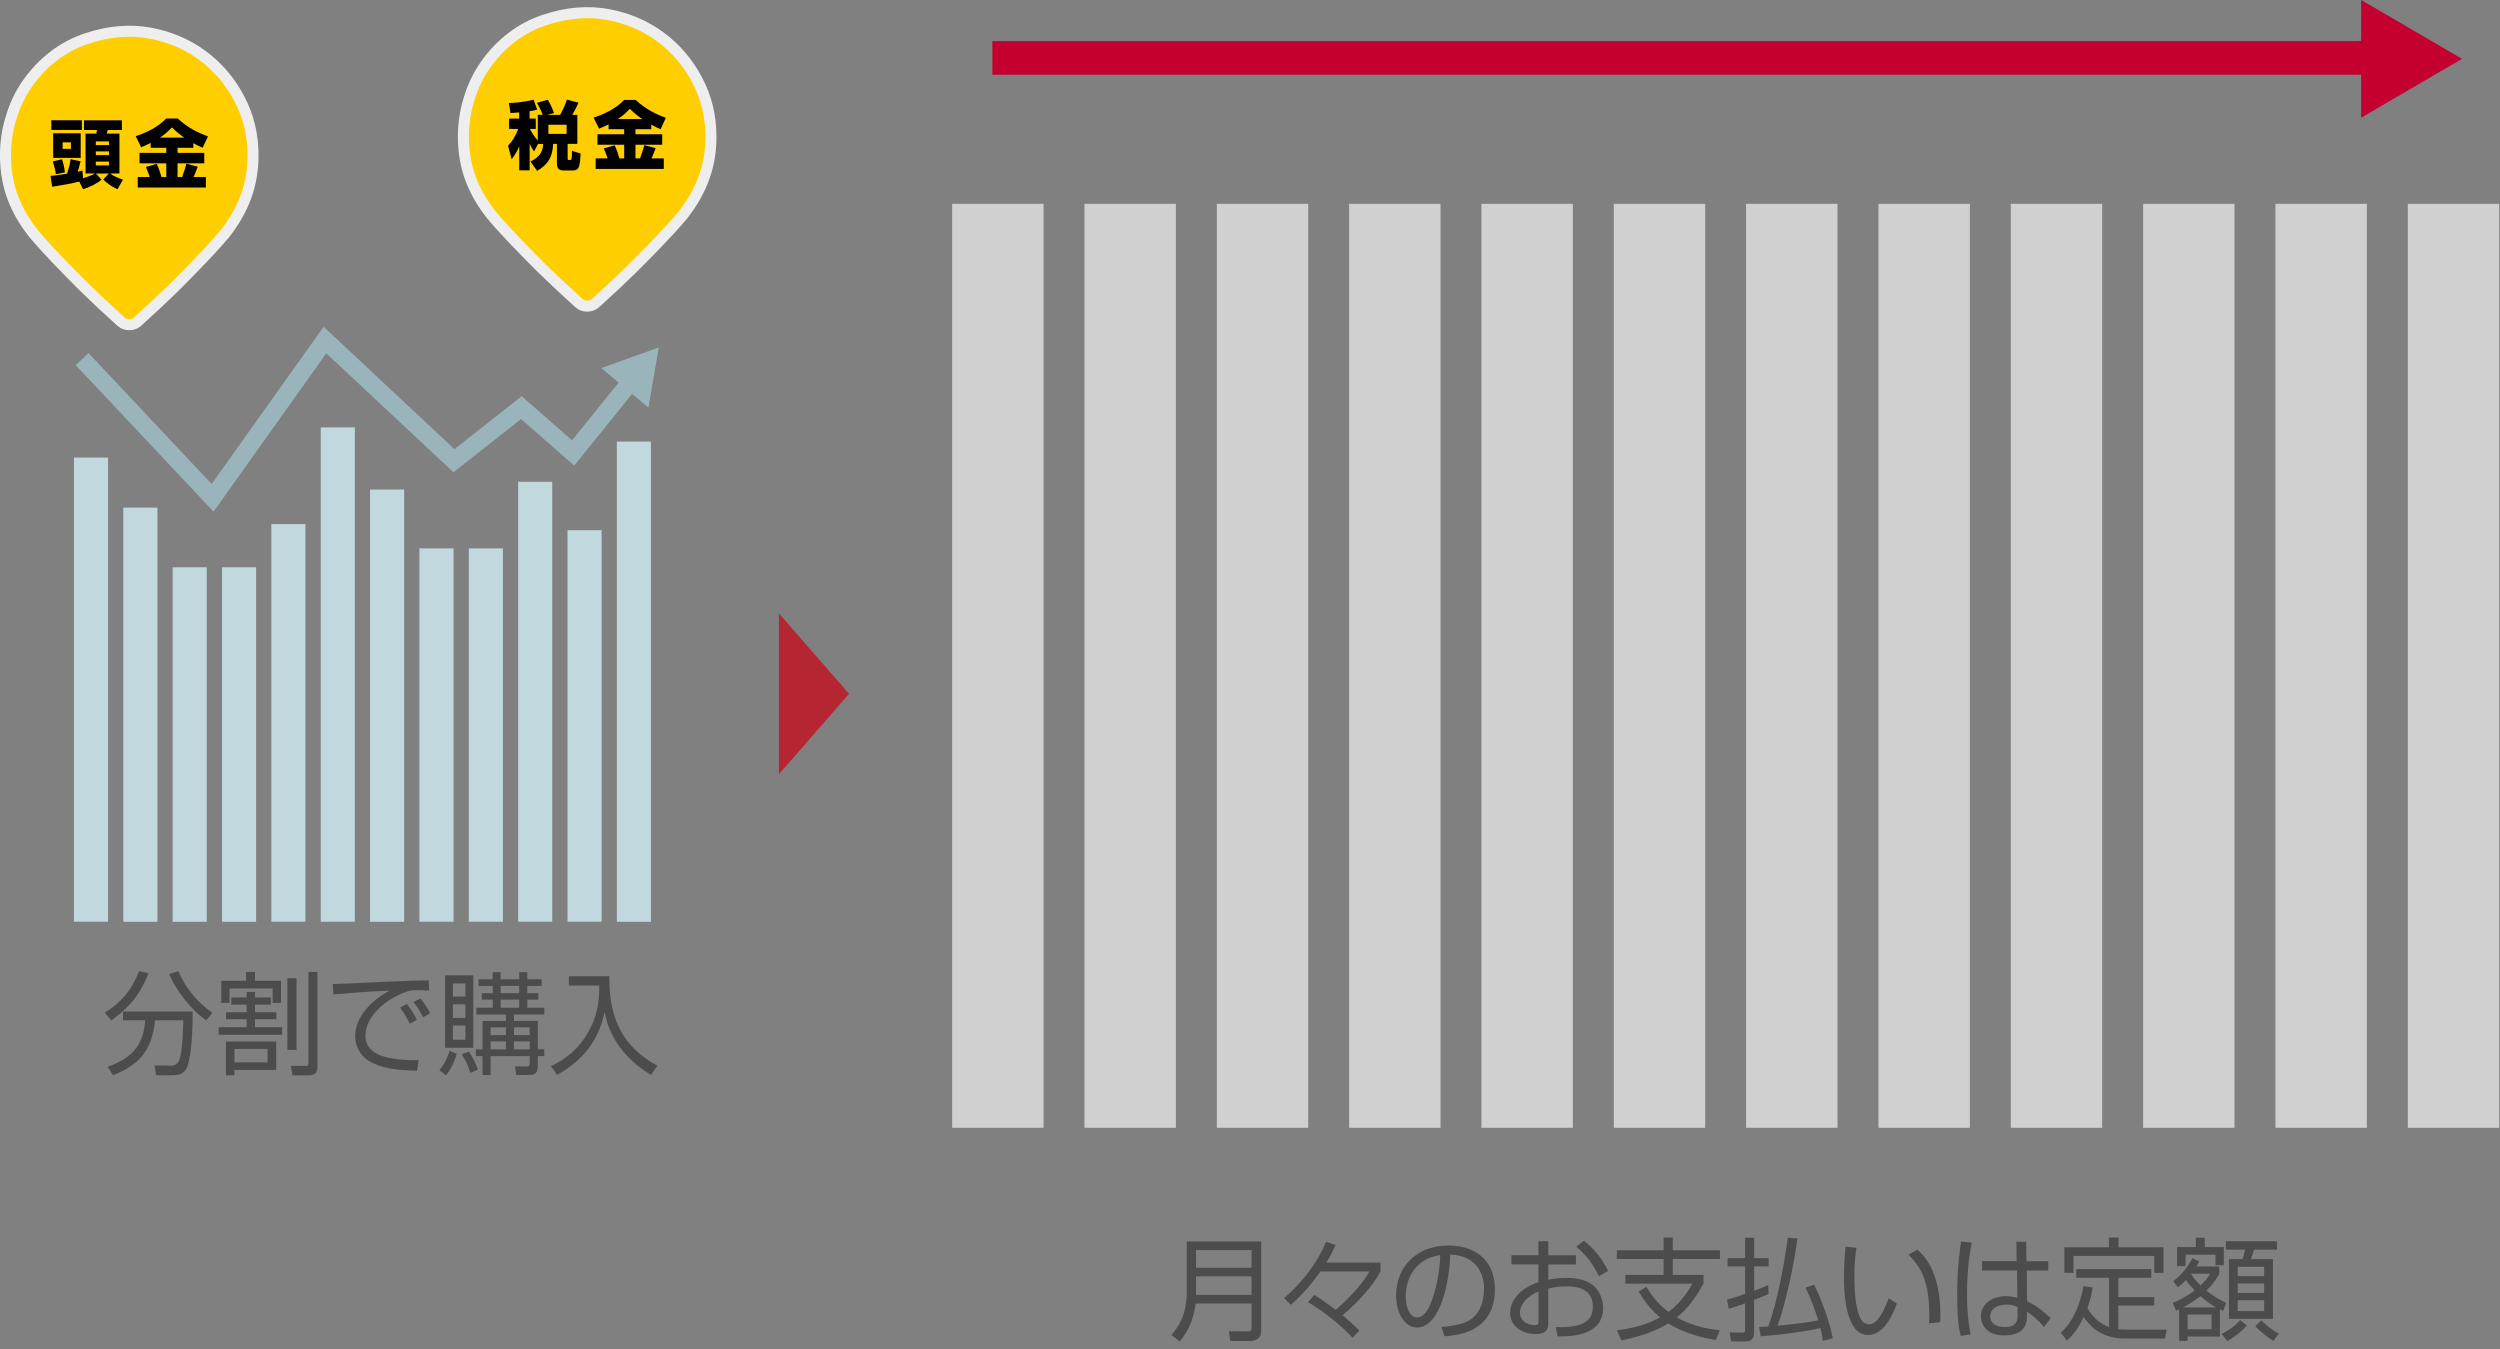
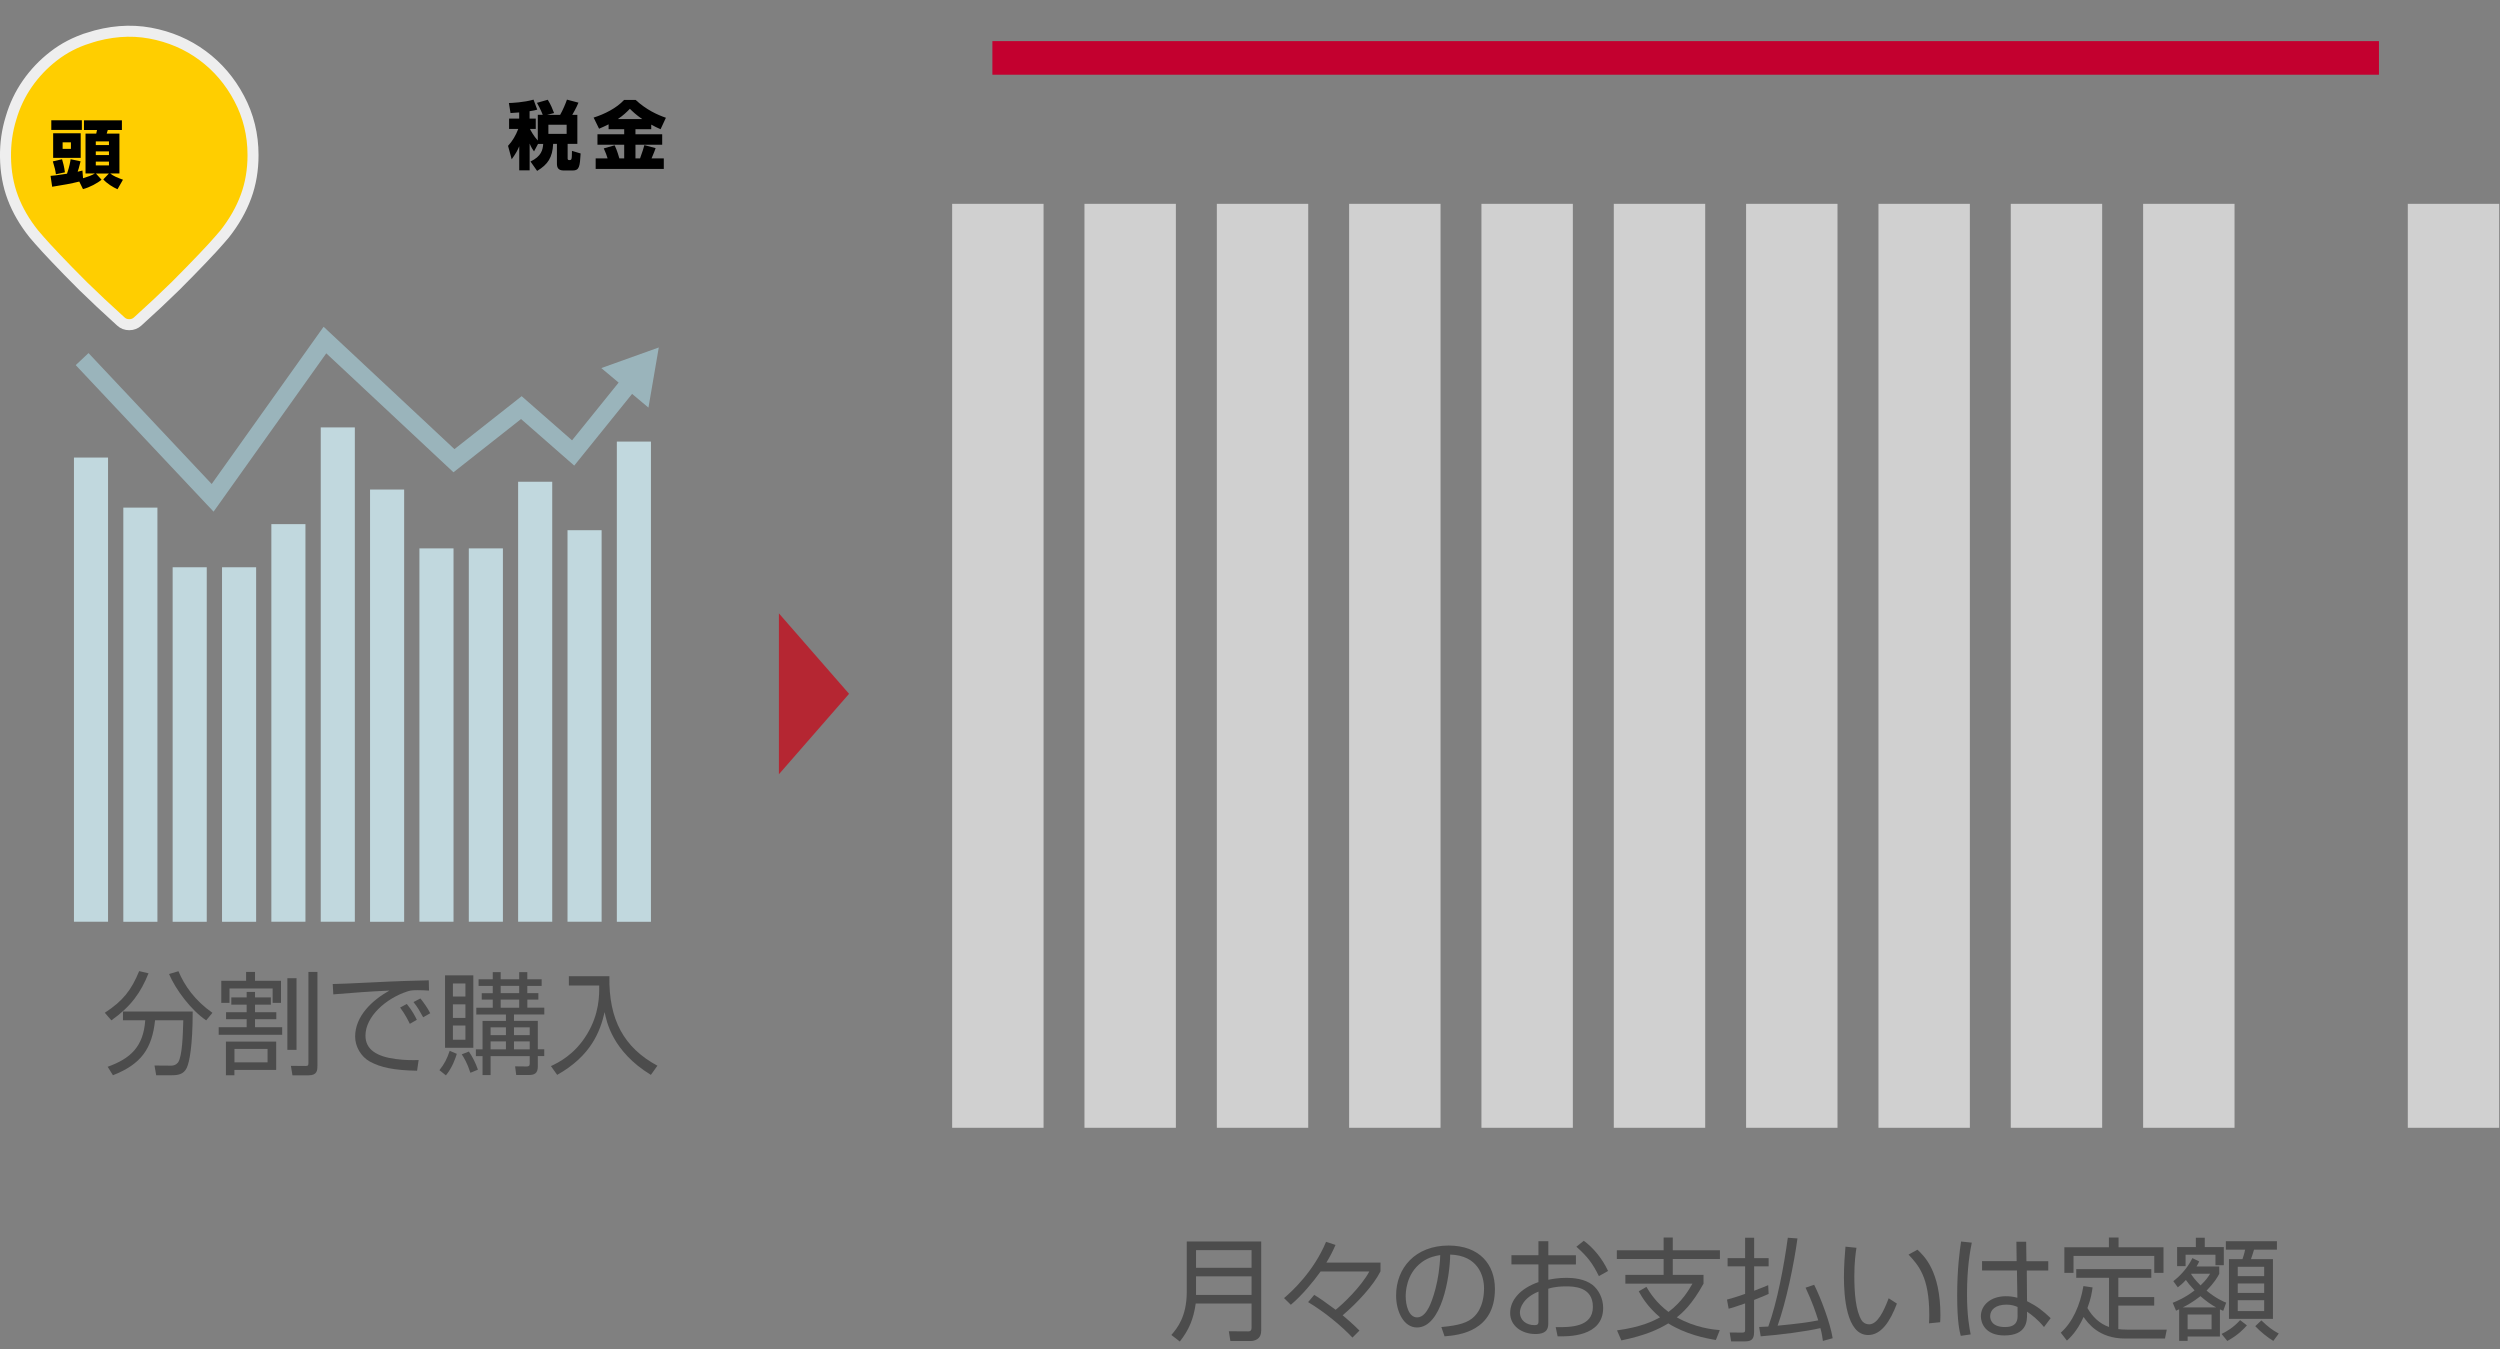
<svg xmlns="http://www.w3.org/2000/svg" id="_家計管理ラクラク" viewBox="0 0 404 218">
  <rect x="0" y="0" width="404" height="218" fill="#808080" stroke="none" />
  <defs>
    <style>.cls-1{stroke:#c3002f;stroke-width:5.43px;}.cls-1,.cls-2,.cls-3{stroke-miterlimit:10;}.cls-1,.cls-3{fill:none;}.cls-4{fill:#d0d0d0;}.cls-5{fill:#9ab4bb;}.cls-2{fill:#ffce00;stroke:#eee;stroke-width:1.78px;}.cls-6{fill:#b52632;}.cls-7{fill:#c3002f;}.cls-3{stroke:#9ab4bb;stroke-width:2.84px;}.cls-8{fill:#4c4c4c;}.cls-9{fill:#c1d8de;}</style>
  </defs>
  <g id="_グループ_499">
    <rect id="_長方形_435" class="cls-4" x="153.87" y="32.94" width="14.77" height="149.31" />
    <rect id="_長方形_436" class="cls-4" x="175.25" y="32.94" width="14.77" height="149.31" />
    <rect id="_長方形_437" class="cls-4" x="196.64" y="32.94" width="14.77" height="149.31" />
    <rect id="_長方形_438" class="cls-4" x="218.02" y="32.94" width="14.77" height="149.31" />
    <rect id="_長方形_439" class="cls-4" x="239.4" y="32.94" width="14.77" height="149.31" />
    <rect id="_長方形_440" class="cls-4" x="260.79" y="32.94" width="14.77" height="149.31" />
    <rect id="_長方形_441" class="cls-4" x="282.17" y="32.94" width="14.77" height="149.31" />
    <rect id="_長方形_442" class="cls-4" x="303.56" y="32.94" width="14.77" height="149.31" />
    <rect id="_長方形_443" class="cls-4" x="324.94" y="32.94" width="14.77" height="149.31" />
    <rect id="_長方形_444" class="cls-4" x="346.33" y="32.94" width="14.77" height="149.31" />
-     <rect id="_長方形_445" class="cls-4" x="367.71" y="32.94" width="14.77" height="149.31" />
    <rect id="_長方形_446" class="cls-4" x="389.1" y="32.94" width="14.77" height="149.31" />
  </g>
  <path class="cls-8" d="M203.8,215.09c0,1.39-1.17,1.62-1.71,1.62h-3.26l-.25-1.58,3.17.02c.41,0,.5-.29.5-.54v-3.96h-9.02c-.36,2.49-1.08,4.25-2.57,6.14l-1.37-1.06c.92-1.06,2.49-2.94,2.49-6.99v-8.12h12.03v14.48ZM193.28,202.02v2.86h8.97v-2.86h-8.97ZM193.28,206.25v3.01h8.97v-3.01h-8.97Z" />
  <path class="cls-8" d="M218.56,216.16c-1.64-1.76-4.39-4.07-7.17-5.74l.99-1.17c.94.58,1.67,1.08,3.46,2.41,1.17-.92,4.14-3.75,5.44-6.19h-7.87c-1.12,1.58-3.01,3.87-4.81,5.38l-1.1-1.08c1.19-1.01,4.75-4.21,6.79-9.09l1.53.5c-.5,1.15-.92,1.93-1.48,2.86h8.75v1.4c-1.12,2.27-3.78,5.13-6.12,7.11.32.27,1.44,1.19,2.72,2.47l-1.13,1.13Z" />
-   <path class="cls-8" d="M232.92,214.45c2.83-.25,4.32-.7,5.33-1.71,1.39-1.39,1.57-3.44,1.57-4.54,0-2.11-1.04-5.33-5.47-5.46-.04,3.62-1.39,11.78-5.37,11.78-2.11,0-3.37-2.52-3.37-5.17,0-4.47,3.13-8.07,8.48-8.07,5.01,0,7.49,3.06,7.49,7.02,0,6.84-5.76,7.47-8.14,7.65l-.52-1.51ZM229.73,204c-2.57,1.89-2.57,5.02-2.57,5.49,0,1.35.45,3.4,1.85,3.4.95,0,1.55-.95,1.91-1.64.54-1.06,1.69-4.2,1.82-8.43-.65.11-1.82.29-3.01,1.17Z" />
+   <path class="cls-8" d="M232.92,214.45c2.83-.25,4.32-.7,5.33-1.71,1.39-1.39,1.57-3.44,1.57-4.54,0-2.11-1.04-5.33-5.47-5.46-.04,3.62-1.39,11.78-5.37,11.78-2.11,0-3.37-2.52-3.37-5.17,0-4.47,3.13-8.07,8.48-8.07,5.01,0,7.49,3.06,7.49,7.02,0,6.84-5.76,7.47-8.14,7.65l-.52-1.51M229.73,204c-2.57,1.89-2.57,5.02-2.57,5.49,0,1.35.45,3.4,1.85,3.4.95,0,1.55-.95,1.91-1.64.54-1.06,1.69-4.2,1.82-8.43-.65.11-1.82.29-3.01,1.17Z" />
  <path class="cls-8" d="M248.63,200.58h1.58v2.27h4.46v1.49h-4.46v2.47c.59-.11,1.53-.31,2.95-.31,1.03,0,2.9.14,4.18,1.13,1.01.79,1.73,2.2,1.73,3.73,0,4.72-5.74,4.63-7.36,4.59l-.31-1.48c2.36.02,6.01.02,6.01-3.28s-3.17-3.31-4.38-3.31c-.59,0-1.82.04-2.83.38v5.54c0,.63,0,1.78-2.07,1.78-2.2,0-4.09-1.31-4.09-3.39s1.62-3.98,4.57-5v-2.86h-4.36v-1.49h4.36v-2.27ZM248.63,208.72c-2.48.99-3.01,2.65-3.01,3.35,0,1.31,1.06,2.07,2.32,2.07.4,0,.68-.05.68-.56v-4.86ZM255.94,200.51c1.53,1.13,2.99,2.86,3.92,4.88l-1.48.83c-.99-2-1.76-3.08-3.64-4.75l1.19-.95Z" />
  <path class="cls-8" d="M277.28,216.54c-1.67-.27-4.83-.9-7.69-2.68-1.58.97-3.73,1.96-7.58,2.75l-.7-1.62c3.92-.54,5.87-1.51,6.95-2.11-2.02-1.71-2.94-3.31-3.44-4.2l1.24-.72c.56.94,1.58,2.56,3.57,4.05,2.16-1.62,3.31-3.58,3.87-4.57h-10.84v-1.42h6.18v-2.56h-7.56v-1.42h7.56v-2.05h1.48v2.05h7.62v1.42h-7.62v2.56h4.97v1.42c-1.87,3.4-3.44,4.74-4.32,5.44,2.97,1.69,5.89,1.98,6.95,2.07l-.63,1.58Z" />
  <path class="cls-8" d="M285.8,209.1c-.56.25-1.03.47-2.34.97v5.22c0,1.33-.65,1.48-1.6,1.48h-2.11l-.23-1.44,1.91.02c.45,0,.58-.05.58-.43v-4.29c-1.49.54-2.16.72-2.66.86l-.27-1.48c.67-.18,1.58-.43,2.93-.92v-4.45h-2.83v-1.33h2.83v-3.29h1.46v3.29h2.34v1.33h-2.34v3.94c1.3-.49,1.8-.7,2.27-.9l.07,1.4ZM290.47,200.13c-.54,4.05-1.82,10.23-3.21,14.1,3.03-.29,4.99-.54,6.57-.86-.45-1.42-.95-2.93-2.05-5.28l1.39-.47c1.08,2.16,2.61,6.21,2.99,8.64l-1.58.43c-.07-.5-.14-1.08-.4-2.07-2.29.54-6.46,1.08-9.65,1.33l-.25-1.51c.74-.02,1.06-.04,1.48-.07,1.44-3.98,2.52-9.72,3.15-14.35l1.57.11Z" />
  <path class="cls-8" d="M300,201.65c-.13.86-.34,2.36-.34,4.55,0,2.74.22,5.64,1.19,7.18.18.31.63.63,1.21.63,1.35,0,2.36-2.12,3.15-4.21l1.33.86c-1.1,2.93-2.56,5.08-4.65,5.08-3.53,0-3.91-6.34-3.91-9.33,0-1.86.14-3.73.25-4.95l1.76.18ZM311.73,213.85c.02-.41.04-.83.04-1.4,0-6.1-1.76-7.99-3.35-9.71l1.44-.79c1.06.99,3.71,3.44,3.71,10.57,0,.49-.02.81-.04,1.15l-1.8.18Z" />
  <path class="cls-8" d="M318.64,200.82c-.25,1.24-.77,3.96-.77,8.3,0,3.49.38,5.44.59,6.52l-1.6.23c-.18-.65-.58-2.16-.58-6.54s.43-7.35.63-8.7l1.73.18ZM325.89,203.81l-.04-3.15h1.58l.04,3.15h3.53v1.51h-3.47l.04,4.95c1.69.85,2.5,1.51,3.82,2.74l-1.08,1.44c-1.04-1.28-2.02-1.98-2.74-2.49v.5c0,.92,0,3.35-3.66,3.35-3.03,0-3.8-1.94-3.8-3.1,0-1.82,1.62-3.24,4.03-3.24.63,0,1.24.07,1.87.25l-.07-4.41h-5.64v-1.51h5.58ZM326.04,211.21c-.43-.18-.92-.38-1.82-.38-1.69,0-2.61.81-2.61,1.87,0,.59.31,1.75,2.41,1.75s2.02-1.39,2.02-1.96v-1.28Z" />
  <path class="cls-8" d="M340.83,206.49h-5.31v-1.4h12.13v1.4h-5.33v3.12h5.8v1.37h-5.8v3.8c.22.04.83.09,1.46.09h6.37l-.29,1.44h-6.43c-4.3,0-6.05-2.54-6.72-3.49-1.06,2.36-2.27,3.44-2.7,3.82l-.99-1.28c1.89-1.66,3.13-4.41,3.66-7.53l1.48.22c-.11.76-.23,1.71-.83,3.33.77,1.37,1.98,2.56,3.49,3.06v-7.94ZM342.36,199.99v1.57h7.26v4.14h-1.49v-2.74h-13.05v2.74h-1.48v-4.14h7.2v-1.57h1.57Z" />
  <path class="cls-8" d="M359.26,211.82c-.16-.05-.38-.16-.52-.23v4.39h-5.22v.7h-1.37v-5.1c-.11.04-.34.16-.5.23l-.54-1.28c.67-.27,2-.81,3.53-2-.77-.83-1.17-1.35-1.4-1.69-.56.61-.94.92-1.31,1.19l-.72-.99c.68-.52,2.18-1.84,3.08-3.73l1.1.54c-.13.29-.22.47-.43.81h3.67v1.19c-.27.52-.77,1.4-2.05,2.72,1.6,1.31,2.7,1.75,3.17,1.94l-.47,1.3ZM356.29,200.02v1.51h3.08v2.93h-1.35v-1.69h-4.83v1.84h-1.37v-3.08h3.03v-1.51h1.44ZM358.13,211.28c-.9-.49-1.75-1.13-2.54-1.82-1.17.92-2.16,1.48-2.86,1.82h5.4ZM357.39,212.43h-3.87v2.38h3.87v-2.38ZM354.08,205.88c.2.31.59.92,1.53,1.84.9-.86,1.21-1.35,1.55-1.89h-3.04l-.04.05ZM359.01,215.56c.77-.36,1.93-1.03,2.99-2.23l1.1.85c-.49.56-1.42,1.57-3.17,2.52l-.92-1.13ZM367.94,201.95h-3.69c-.07.23-.4,1.31-.49,1.53h3.55v9.65h-7.11v-9.65h2.18c.05-.13.34-.99.43-1.53h-3.11v-1.37h8.25v1.37ZM365.89,204.71h-4.27v1.51h4.27v-1.51ZM365.89,207.41h-4.27v1.53h4.27v-1.53ZM365.89,210.11h-4.27v1.76h4.27v-1.76ZM365.44,213.38c1.13,1.08,1.82,1.6,2.81,2.12l-.88,1.19c-.88-.52-2.09-1.48-2.92-2.38l.99-.94Z" />
  <g id="_グループ_500">
-     <path id="_多角形_5" class="cls-7" d="M397.86,9.51l-16.3,9.51V0l16.3,9.51Z" />
    <line id="_線_2" class="cls-1" x1="160.37" y1="9.36" x2="384.44" y2="9.36" />
  </g>
  <path id="_パス_400" class="cls-6" d="M125.87,99.12l11.34,13-11.34,13v-26Z" />
  <path class="cls-8" d="M16.94,163.66c2.97-1.93,4.3-3.69,5.55-6.73l1.51.36c-1.26,3.13-2.83,5.35-6,7.6l-1.06-1.22ZM25.24,173.76l-.27-1.57,2.67.02c.79,0,1.1-.47,1.19-.61.61-1.08.72-4.14.79-6.72h-4.56c-.49,4.57-2.23,7.09-6.81,8.88l-.85-1.37c3.65-1.31,5.78-3.22,6.07-7.51h-3.6v-1.42h11.27c0,5.54-.52,8.19-.97,9.13-.5,1.01-1.37,1.17-2.38,1.17h-2.56ZM28.84,156.95c.95,2.29,2.65,4.74,5.49,6.72l-1.01,1.22c-2.41-1.62-4.93-4.95-6-7.49l1.51-.45Z" />
  <path class="cls-8" d="M39.86,163.57v-1.22h-2.48v-1.17h2.48v-.88h1.35v.88h2.56v1.17h-2.56v1.22h3.44v1.13h-3.44v1.3h4.39v1.22h-10.26v-1.22h4.52v-1.3h-3.33v-1.13h3.33ZM39.77,158.5v-1.44h1.44v1.44h4.2v3.56h-1.35v-2.32h-6.97v2.32h-1.33v-3.56h4.02ZM44.63,168.33v4.57h-6.75v.86h-1.37v-5.44h8.12ZM43.24,169.51h-5.35v2.16h5.35v-2.16ZM47.92,158.08v11.58h-1.48v-11.58h1.48ZM51.29,172.29c0,.68-.04,1.48-1.42,1.48h-2.61l-.25-1.53,2.38.02c.41,0,.45-.13.45-.45v-14.75h1.46v15.23Z" />
  <path class="cls-8" d="M69.31,160.08c-.58-.04-1.13-.07-1.85-.07-.99,0-1.26.09-1.67.22-3.42,1.12-6.73,4.03-6.73,7.13,0,2.25,1.82,3.38,4.9,3.78,1.62.22,2.9.18,3.69.16l-.25,1.73c-3.8-.07-5.91-.54-7.63-1.48-1.44-.79-2.38-2.43-2.38-4.03,0-3.28,2.67-5.83,5.53-7.44-3.55.16-5.26.31-9.06.61l-.09-1.67c1.49,0,9.67-.45,11.49-.49.5-.02,3.67-.09,4.03-.11l.04,1.66ZM66.23,165.45c-.18-.36-.74-1.53-1.57-2.63l1.08-.58c.88,1.08,1.33,1.96,1.62,2.56l-1.13.65ZM68.39,164.4c-.63-1.13-.88-1.6-1.57-2.47l1.12-.58c.45.56,1.24,1.64,1.58,2.39l-1.13.65Z" />
  <path class="cls-8" d="M71.01,172.94c.81-1.01,1.22-1.82,1.66-3.13l1.15.49c-.22.72-.72,2.21-1.76,3.48l-1.04-.83ZM76.49,157.61v11.72h-4.57v-11.72h4.57ZM75.21,158.93h-2.02v2.11h2.02v-2.11ZM75.21,162.3h-2.02v2.2h2.02v-2.2ZM75.21,165.73h-2.02v2.29h2.02v-2.29ZM76.02,173.37c-.52-1.6-1.01-2.38-1.4-2.99l1.15-.45c.59.85,1.13,1.93,1.46,2.93l-1.21.5ZM85.22,160.49h1.78v1.04h-1.78v1.31h2.74v1.1h-4.9v1.03h3.85v4.59h1.04v1.1h-1.04v1.69c0,1.12-.56,1.37-1.46,1.37h-2.03l-.18-1.4,1.82.02c.38,0,.54-.09.54-.43v-1.24h-6.32v3.06h-1.3v-3.06h-1.08v-1.1h1.08v-4.59h3.78v-1.03h-4.79v-1.1h2.66v-1.31h-1.78v-1.04h1.78v-1.17h-2.29v-1.08h2.29v-1.15h1.28v1.15h2.99v-1.15h1.31v1.15h2.32v1.08h-2.32v1.17ZM81.76,166.02h-2.48v1.26h2.48v-1.26ZM81.76,168.29h-2.48v1.28h2.48v-1.28ZM83.9,159.32h-2.99v1.17h2.99v-1.17ZM83.9,161.54h-2.99v1.31h2.99v-1.31ZM85.6,166.02h-2.54v1.26h2.54v-1.26ZM85.6,168.29h-2.54v1.28h2.54v-1.28Z" />
  <path class="cls-8" d="M98.48,157.74c-.14,7.06,2.38,11.58,7.76,14.48l-1.06,1.48c-6.25-3.82-7.18-8.68-7.47-10.15-.72,3.13-2.18,7.06-7.67,10.15l-1.01-1.42c1.15-.54,3.8-1.8,5.82-5.13,2.02-3.31,2-6.37,1.98-7.89h-4.9v-1.51h6.55Z" />
  <g id="_グループ_560">
    <g id="_グループ_543">
      <g id="_グループ_498">
        <rect id="_長方形_399" class="cls-9" x="11.95" y="73.94" width="5.51" height="75.01" />
        <rect id="_長方形_400" class="cls-9" x="19.93" y="82.03" width="5.51" height="66.93" />
        <rect id="_長方形_401" class="cls-9" x="27.9" y="91.67" width="5.51" height="57.29" />
        <rect id="_長方形_402" class="cls-9" x="35.88" y="91.67" width="5.51" height="57.29" />
        <rect id="_長方形_403" class="cls-9" x="43.85" y="84.7" width="5.51" height="64.25" />
        <rect id="_長方形_404" class="cls-9" x="51.83" y="69.07" width="5.51" height="79.88" />
        <rect id="_長方形_405" class="cls-9" x="59.8" y="79.11" width="5.51" height="69.85" />
        <rect id="_長方形_406" class="cls-9" x="67.78" y="88.62" width="5.51" height="60.33" />
        <rect id="_長方形_407" class="cls-9" x="75.76" y="88.62" width="5.51" height="60.33" />
        <rect id="_長方形_408" class="cls-9" x="83.73" y="77.85" width="5.51" height="71.1" />
        <rect id="_長方形_409" class="cls-9" x="91.71" y="85.68" width="5.51" height="63.27" />
        <rect id="_長方形_410" class="cls-9" x="99.68" y="71.36" width="5.51" height="77.6" />
      </g>
      <g id="_グループ_542">
        <path id="_パス_399" class="cls-3" d="M13.27,58.03l21.09,22.42,18.15-25.5,20.85,19.5,10.89-8.58,8.37,7.33,8.85-10.97" />
        <path id="_多角形_8" class="cls-5" d="M106.46,56.14l-1.67,9.73-7.62-6.39,9.29-3.33Z" />
      </g>
    </g>
  </g>
  <path class="cls-2" d="M14.24,6.15c3.47-1.12,6.81-1.39,10.02-.8,3.18.59,6.01,1.8,8.48,3.63,2.47,1.83,4.43,4.13,5.9,6.91,1.5,2.81,2.25,5.87,2.25,9.18,0,2.4-.38,4.65-1.15,6.72-.77,2.08-1.91,4.08-3.44,6.02l-.89,1.03c-.59.69-1.48,1.65-2.67,2.9-1.19,1.25-2.65,2.75-4.4,4.5-1.75,1.72-3.78,3.62-6.09,5.71-.37.34-.83.52-1.36.52s-.98-.17-1.36-.52c-2.31-2.09-4.34-4-6.09-5.71-1.75-1.75-3.22-3.25-4.4-4.5-1.19-1.25-2.08-2.22-2.67-2.9l-.89-1.03c-1.5-1.87-2.63-3.82-3.4-5.85-.77-2.03-1.16-4.23-1.19-6.6-.03-2.15.26-4.25.89-6.28.59-2.03,1.48-3.89,2.65-5.57s2.58-3.17,4.24-4.45c1.65-1.28,3.51-2.25,5.57-2.9Z" />
  <path d="M12.82,29.34c-1.5.36-2.39.52-4.39.84l-.26-1.76c.46-.04,1.04-.08,2.66-.35.42-1.25.52-1.92.58-2.34l1.61.34c-.18.82-.42,1.54-.47,1.68.28-.07.43-.11.77-.19l.1,1.24c.61-.18,1.46-.47,1.92-.77h-1.52v-6.44h1.73c.05-.17.1-.38.13-.58h-2.11v-1.56h6.13v1.56h-2.28c-.02.07-.17.55-.18.58h2.06v6.44h-1.49c.47.4,1.19.7,2.06,1.01l-.88,1.54c-.71-.31-1.67-.89-2.3-1.59l.91-.95h-2.1l.91,1c-.61.53-1.93,1.25-3,1.52l-.59-1.2ZM8.29,19.44h4.94v1.56h-4.94v-1.56ZM10.03,25.74c.1.32.38,1.3.46,2.11l-1.46.31c-.07-.6-.19-1.08-.49-2.08l1.5-.35ZM13.04,21.54v3.97h-4.45v-3.97h4.45ZM10.12,23v1.06h1.34v-1.06h-1.34ZM15.48,22.85v.59h2.13v-.59h-2.13ZM15.48,24.47v.59h2.13v-.59h-2.13ZM15.48,26.12v.61h2.13v-.61h-2.13Z" />
-   <path d="M24.35,23.09c-.53.26-.96.47-1.54.71l-.88-1.8c1.74-.54,3.73-1.54,4.92-2.85h1.87c1.75,1.61,3.51,2.4,4.89,2.88l-.86,1.85c-.46-.2-.96-.43-1.51-.74v.74h-2.55v.82h4.32v1.69h-4.32v2.21h.74c.38-1.01.59-1.74.7-2.15l1.82.49c-.14.4-.28.77-.66,1.66h1.98v1.7h-11.01v-1.7h1.93c-.16-.53-.28-.86-.62-1.62l1.76-.5c.43.89.68,1.88.76,2.12h.78v-2.21h-4.32v-1.69h4.32v-.82h-2.52v-.78ZM29.78,22.24c-.97-.66-1.63-1.29-1.99-1.66-.47.49-1.06,1.07-1.95,1.66h3.95Z" />
-   <path class="cls-2" d="M88.24,3.15c3.47-1.12,6.81-1.39,10.02-.8,3.18.59,6.01,1.8,8.48,3.63,2.47,1.83,4.43,4.13,5.9,6.91,1.5,2.81,2.25,5.87,2.25,9.18,0,2.4-.38,4.65-1.15,6.72-.77,2.08-1.91,4.08-3.44,6.02l-.89,1.03c-.59.69-1.48,1.65-2.67,2.9-1.19,1.25-2.65,2.75-4.4,4.5-1.75,1.72-3.78,3.62-6.09,5.71-.37.34-.83.52-1.36.52s-.98-.17-1.36-.52c-2.31-2.09-4.34-4-6.09-5.71-1.75-1.75-3.22-3.25-4.4-4.5-1.19-1.25-2.08-2.22-2.67-2.9l-.89-1.03c-1.5-1.87-2.63-3.82-3.4-5.85-.77-2.03-1.16-4.23-1.19-6.6-.03-2.15.26-4.25.89-6.28.59-2.03,1.48-3.89,2.65-5.57s2.58-3.17,4.24-4.45c1.65-1.28,3.51-2.25,5.57-2.9Z" />
  <path d="M86.96,23.23l-.66,1.24c-.23-.32-.42-.59-.71-1.27v4.33h-1.68v-3.89c-.26.62-.5,1.1-1.22,2.1l-.59-2.17c.73-.78,1.27-1.73,1.65-2.73h-1.48v-1.67h1.63v-1c-.65.06-1.02.07-1.4.1l-.26-1.62c.46-.01,2.44-.1,3.98-.55l.6,1.62c-.36.1-.61.16-1.24.25v1.2h1v1.67h-.94c.11.22.61,1.17,1.27,1.87v-4.16h.8c-.07-.17-.35-.92-.94-1.93l1.75-.5c.52.84.79,1.54,1.02,2.15l-1.12.29h2.1c.43-.74.91-1.88,1.1-2.46l1.86.49c-.13.32-.35.83-1,1.97h.82v4.69h-1.57v2.34c0,.07,0,.28.22.28.44,0,.46,0,.48-1.49l1.4.42c-.12,2.12-.22,2.75-1.26,2.75h-1.48c-.89,0-1.09-.47-1.09-1.12v-3.18h-.61c-.11,2.21-.85,3.32-2.59,4.37l-1.07-1.52c1.75-.83,1.99-1.89,2.05-2.84h-.85ZM88.62,20.16v1.47h2.95v-1.47h-2.95Z" />
  <path d="M98.35,20.09c-.53.26-.96.47-1.54.71l-.88-1.8c1.74-.54,3.73-1.54,4.92-2.85h1.87c1.75,1.61,3.51,2.4,4.89,2.88l-.86,1.85c-.46-.2-.96-.43-1.51-.74v.74h-2.55v.82h4.32v1.69h-4.32v2.21h.74c.38-1.01.59-1.74.7-2.15l1.82.49c-.14.4-.28.77-.66,1.66h1.98v1.7h-11.01v-1.7h1.93c-.16-.53-.28-.86-.62-1.62l1.76-.5c.43.89.68,1.88.76,2.12h.78v-2.21h-4.32v-1.69h4.32v-.82h-2.52v-.78ZM103.78,19.24c-.97-.66-1.63-1.29-1.99-1.66-.47.49-1.06,1.07-1.95,1.66h3.95Z" />
</svg>